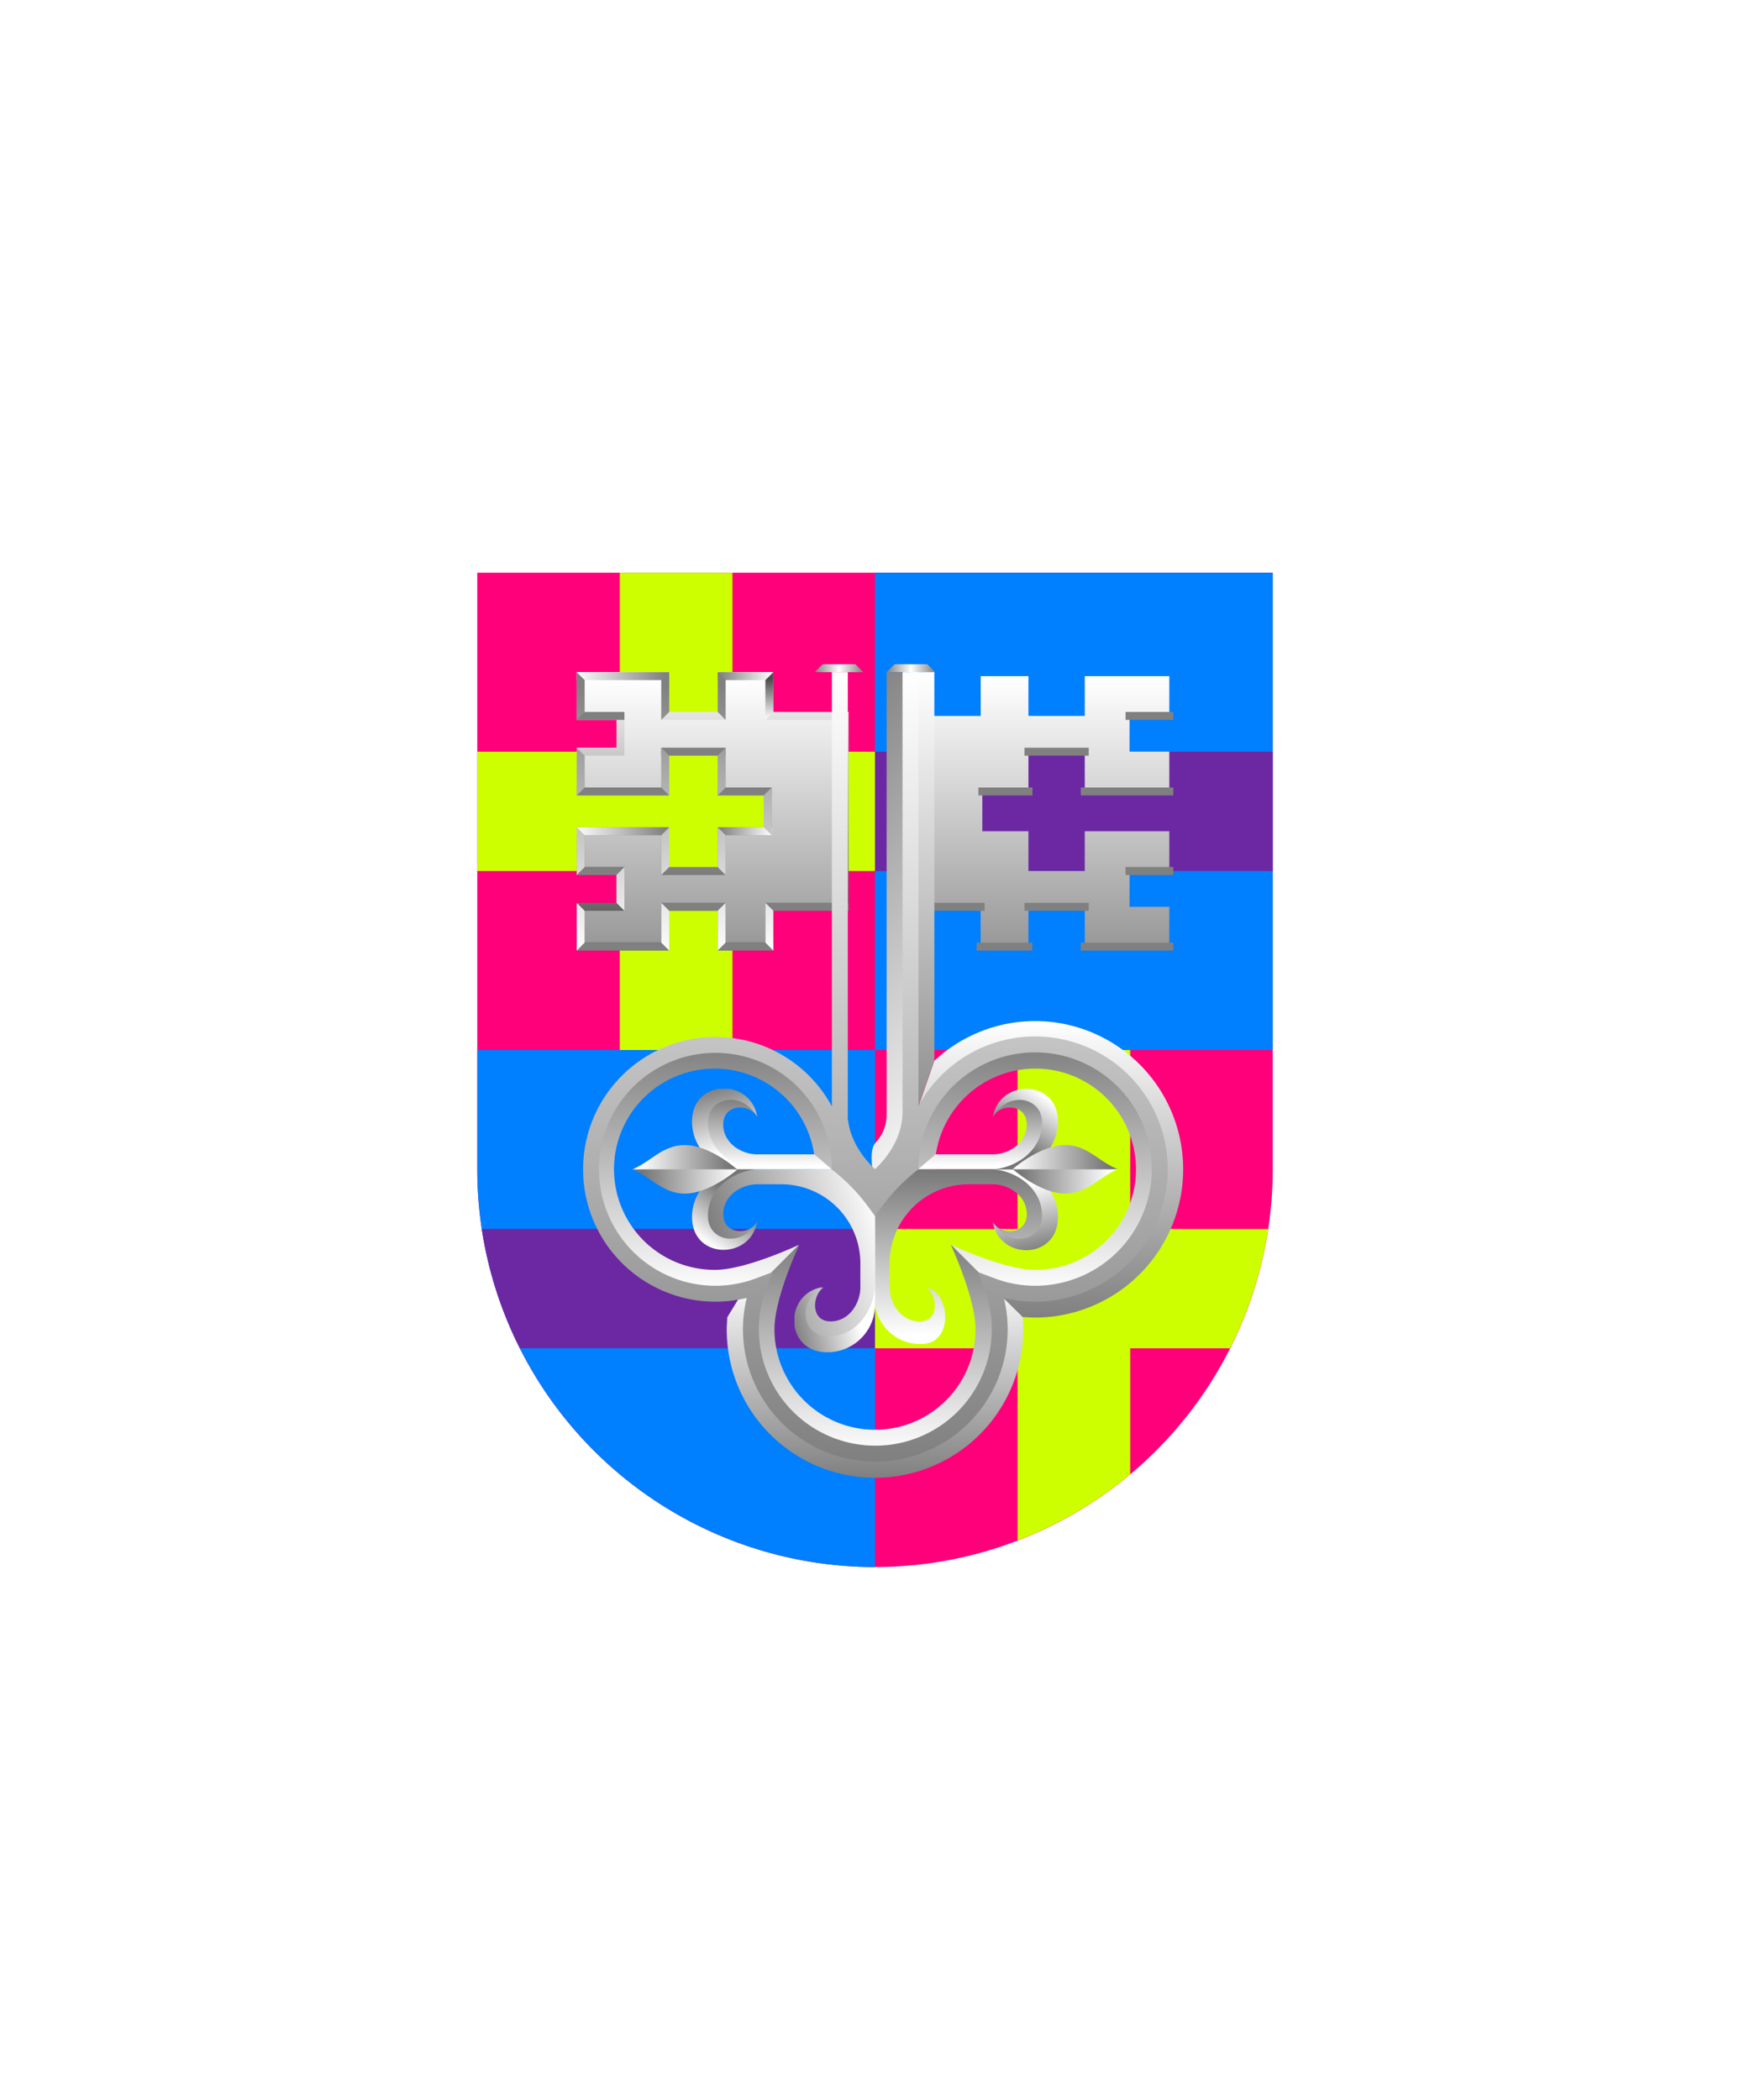
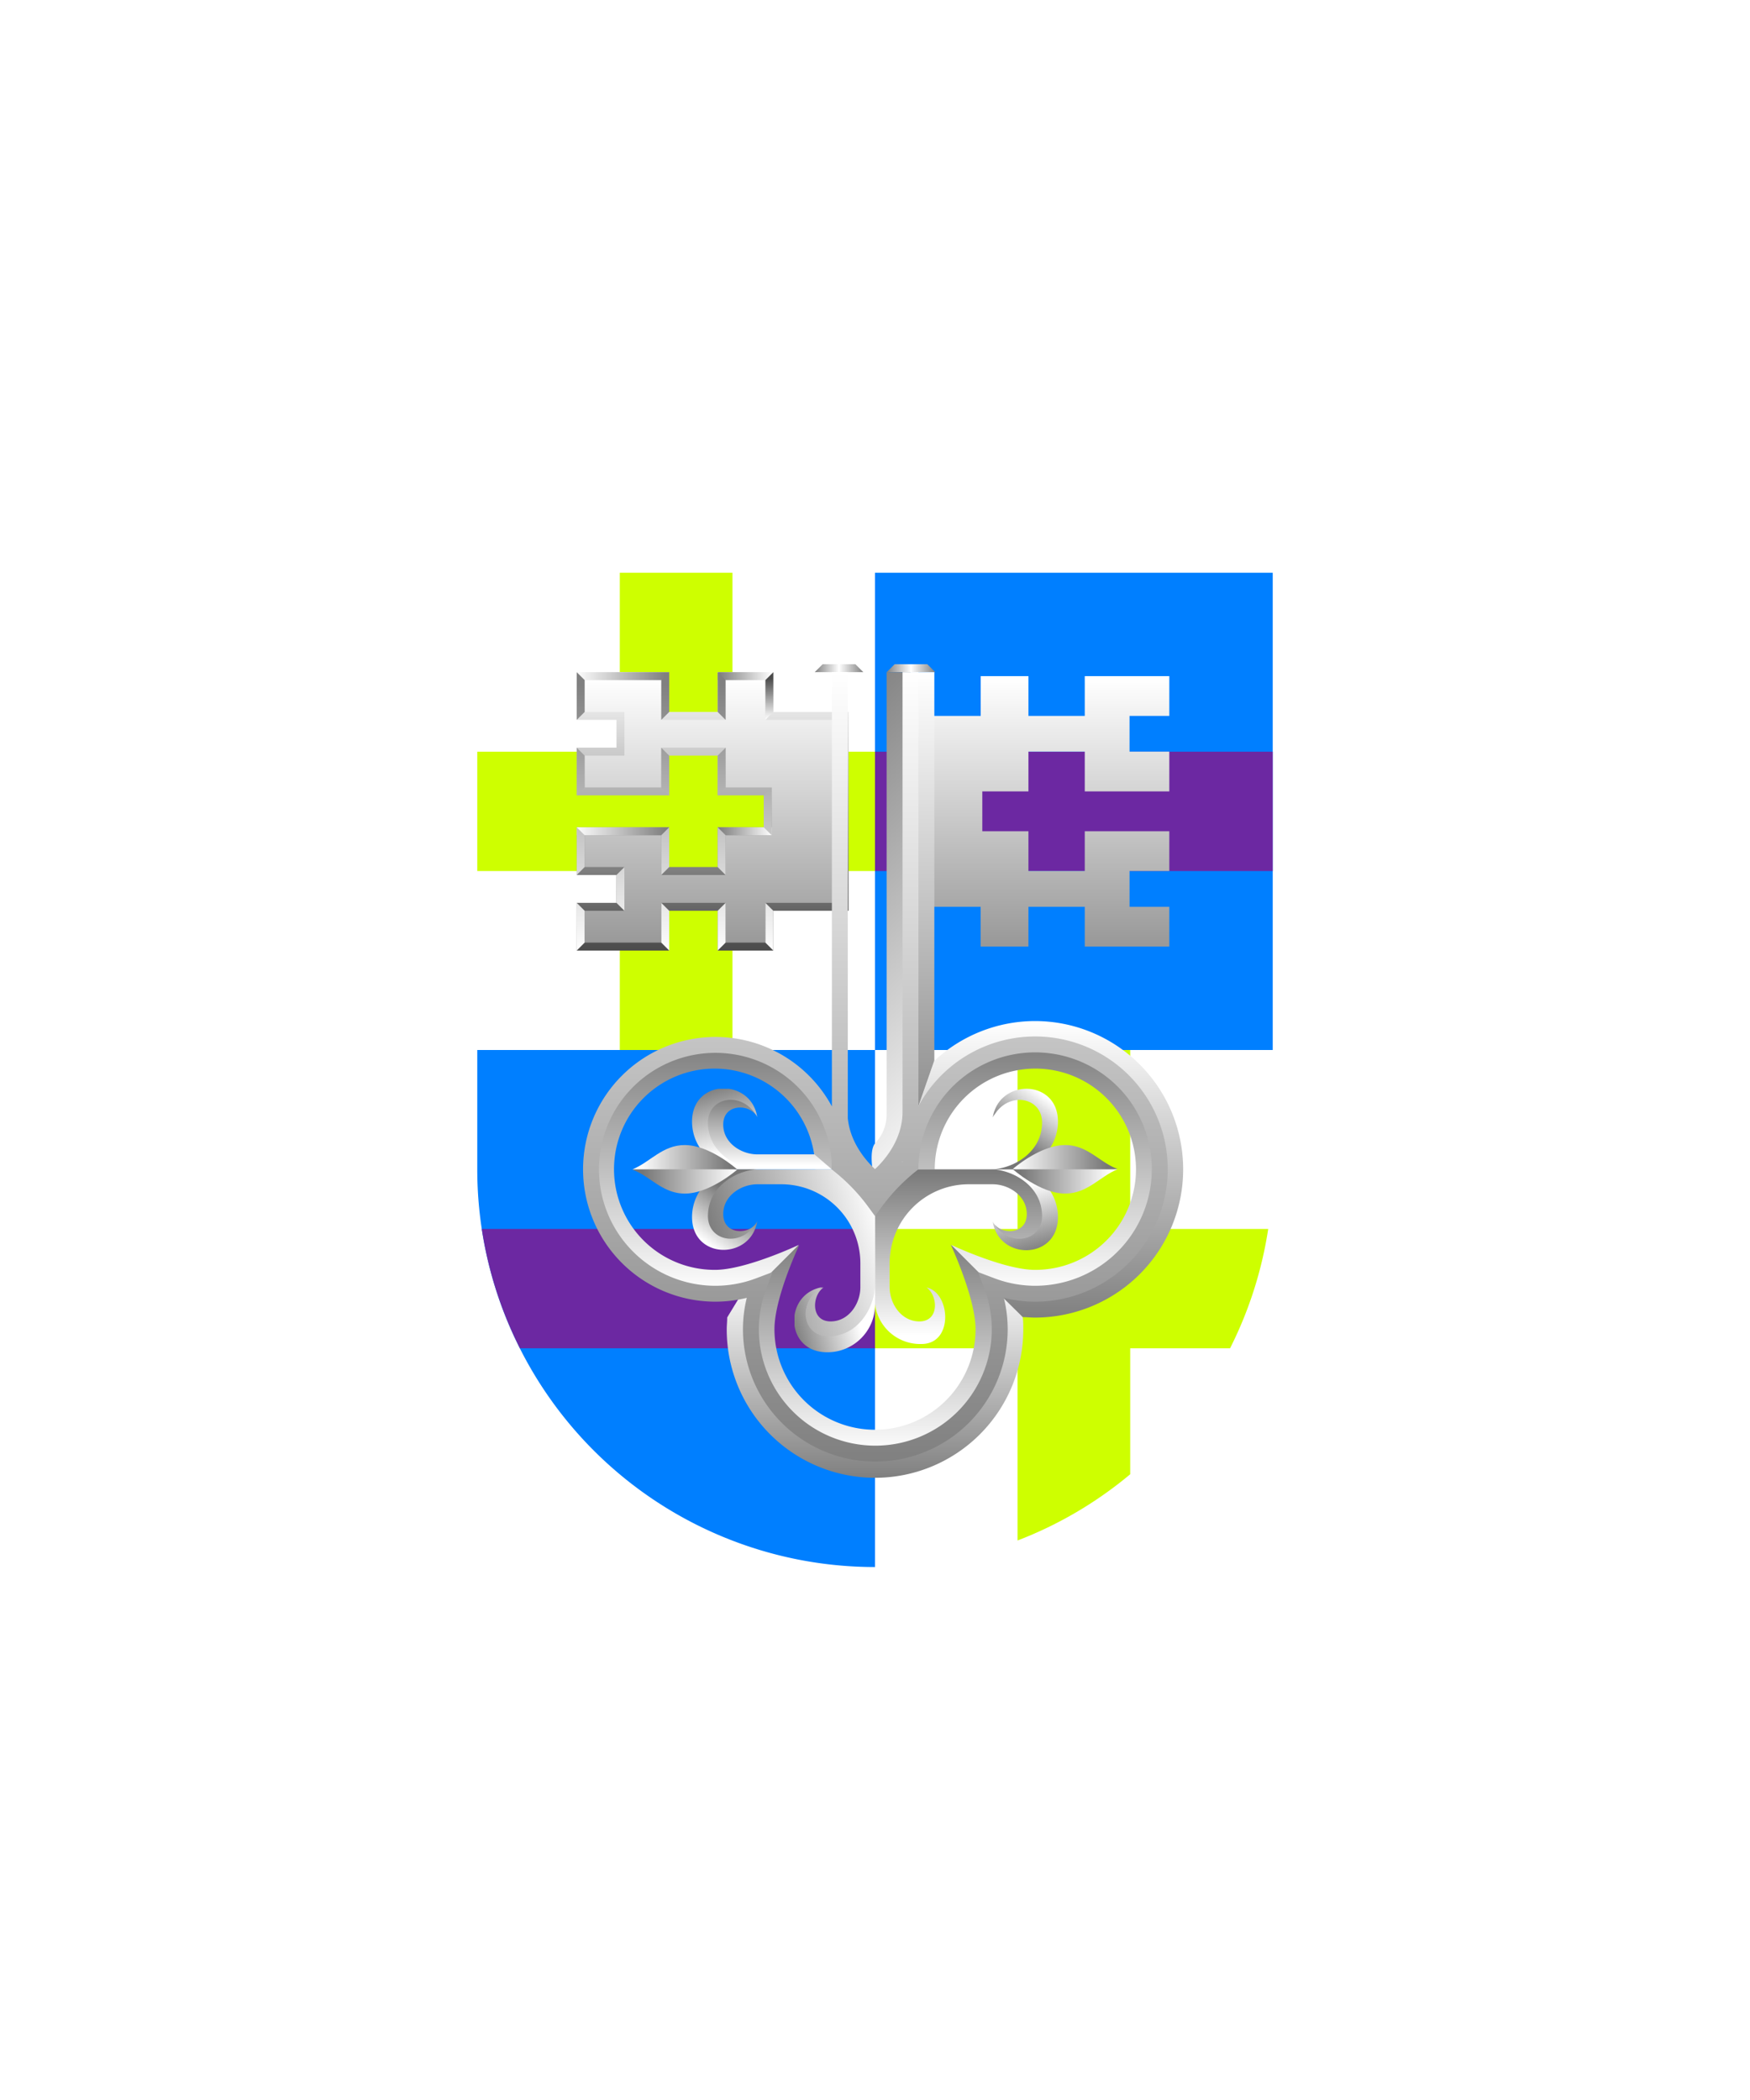
<svg xmlns="http://www.w3.org/2000/svg" xmlns:xlink="http://www.w3.org/1999/xlink" viewBox="0 0 220 264">
-   <path d="M60 72v75a50 50 0 0 0 50 50 50 50 0 0 0 50-50V72Z" fill="#ff007a" />
  <path d="M154.635 169.5h-12.552v15.836a50.02 50.02 0 0 1-14.166 8.328V169.5H110v-15h17.917V132h14.166v22.5h17.349a49.99 49.99 0 0 1-4.797 15ZM77.917 132h14.166v-22.5H110v-15H92.083V72H77.917v22.5H60v15h17.917V132Z" fill="#ceff00" />
  <path d="M110 132v65a50.002 50.002 0 0 1-50-49.985V132h50Zm50-60h-50v60h50V72Z" fill="#007fff" />
  <path d="M60.568 154.5H110v15H65.365a49.993 49.993 0 0 1-4.797-15Zm49.432-45h50v-15h-50v15Z" fill="#6c28a2" />
  <defs>
    <linearGradient gradientTransform="translate(0 -102.38)" gradientUnits="userSpaceOnUse" id="h102-a" x2="6.11" y1="102.88" y2="102.88">
      <stop offset="0" stop-color="gray" />
      <stop offset="0.5" stop-color="#fff" />
      <stop offset="1" stop-color="gray" />
    </linearGradient>
    <linearGradient gradientTransform="matrix(-1, 0, 0, 1, 16425.05, 0)" gradientUnits="userSpaceOnUse" id="h102-b" x1="16404.5" x2="16404.5" y1="46.86" y2="78.14">
      <stop offset="0" stop-color="gray" />
      <stop offset="1" stop-color="#fff" />
    </linearGradient>
    <linearGradient id="h102-c" x1="16402.77" x2="16402.77" xlink:href="#h102-b" y1="81.14" y2="43.86" />
    <linearGradient id="h102-d" x1="16418.67" x2="16418.67" xlink:href="#h102-b" y1="62.5" y2="0" />
    <linearGradient gradientTransform="matrix(1, 0, 0, 1, 0, 0)" id="h102-e" x1="-14.98" x2="21.1" xlink:href="#h102-b" y1="13.77" y2="49.85" />
    <linearGradient gradientTransform="translate(16395.06 -23.9) rotate(90)" gradientUnits="userSpaceOnUse" id="h102-f" x1="36.35" x2="44.82" y1="16391.69" y2="16389.38">
      <stop offset="0" stop-color="#fff" />
      <stop offset="1" stop-color="#767676" />
    </linearGradient>
    <linearGradient id="h102-g" x1="24.87" x2="30.33" xlink:href="#h102-f" y1="16388.22" y2="16392.19" />
    <linearGradient gradientTransform="matrix(0, -1, -1, 0, 16395.06, 9773.87)" id="h102-h" x1="9764.95" x2="9764.95" xlink:href="#h102-f" y1="16392.15" y2="16380.38" />
    <linearGradient gradientTransform="matrix(0, -1, -1, 0, 16395.06, 9773.87)" id="h102-i" x1="9762.23" x2="9762.23" xlink:href="#h102-f" y1="16379.98" y2="16391.29" />
    <linearGradient gradientTransform="matrix(1, 0, 0, -1, 0, 16420)" gradientUnits="userSpaceOnUse" id="h102-j" x1="17.09" x2="17.09" y1="16418.22" y2="16359.36">
      <stop offset="0" stop-color="#fff" />
      <stop offset="1" stop-color="#4b4b4b" />
    </linearGradient>
    <linearGradient gradientTransform="matrix(1, 0, 0, 1, 0, 0)" id="h102-k" x1="17.09" x2="17.09" xlink:href="#h102-j" y1="1" y2="36" />
    <linearGradient gradientTransform="matrix(1, 0, 0, 1, 0, 0)" id="h102-l" x1="11.09" x2="-0.2" xlink:href="#h102-b" y1="11.25" y2="11.25" />
    <linearGradient gradientTransform="matrix(-1, 0, 0, 1, 16387.29, 0)" id="h102-m" x1="16369.23" x2="16362.67" xlink:href="#h102-b" y1="11.25" y2="11.25" />
    <linearGradient gradientUnits="userSpaceOnUse" id="h102-n" x1="17.09" x2="17.09" y1="6" y2="36">
      <stop offset="0" stop-color="gray" />
      <stop offset="1" stop-color="gray" />
    </linearGradient>
    <linearGradient gradientTransform="matrix(1, 0, 0, 1, 0, 0)" id="h102-o" x1="12.36" x2="12.36" xlink:href="#h102-b" y1="2.62" y2="36.59" />
    <linearGradient gradientTransform="matrix(1, 0, 0, 1, 0, 0)" id="h102-p" x1="0.5" x2="0.5" xlink:href="#h102-j" y1="5.93" y2="0.81" />
    <filter id="h102-q" name="shadow">
      <feDropShadow dx="0" dy="2" stdDeviation="0" />
    </filter>
    <linearGradient gradientTransform="matrix(1, 0, 0, 1, 0, 0)" id="h102-r" x1="104.8" x2="105.88" xlink:href="#h102-b" y1="140.38" y2="139.3" />
    <linearGradient gradientTransform="matrix(-1, 0, 0, 1, 220, 0)" id="h102-s" x1="104.8" x2="105.88" xlink:href="#h102-b" y1="140.38" y2="139.3" />
    <linearGradient gradientTransform="matrix(1, 0, 0, 1, 0, 0)" id="h102-t" x1="110" x2="110" xlink:href="#h102-b" y1="185.75" y2="160.62" />
    <linearGradient gradientTransform="matrix(1, 0, 0, 1, 0, 0)" id="h102-u" x1="109.91" x2="109.91" xlink:href="#h102-b" y1="156.53" y2="182.75" />
    <linearGradient gradientTransform="matrix(-1, 0, 0, 1, 220, 0)" id="h102-v" x1="73.63" x2="108.61" xlink:href="#h102-b" y1="113.41" y2="148.39" />
    <linearGradient gradientTransform="matrix(1, 0, 0, 1, 0, 0)" id="h102-w" x1="123.53" x2="123.53" xlink:href="#h102-f" y1="146.57" y2="137.63" />
    <linearGradient gradientTransform="matrix(-1, 0, 0, 1, 220, 0)" id="h102-x" x1="99.07" x2="99.07" xlink:href="#h102-f" y1="167.9" y2="146.63" />
    <linearGradient gradientTransform="translate(0)" id="h102-y" x1="111.09" x2="89.87" xlink:href="#h102-f" y1="154.11" y2="160.69" />
    <linearGradient gradientTransform="matrix(-1, 0, 0, 1, 220, 0)" id="h102-z" x1="123.53" x2="123.53" xlink:href="#h102-f" y1="146.57" y2="137.63" />
    <linearGradient gradientTransform="matrix(1, 0, 0, 1, 0, 0)" id="h102-aa" x1="110" x2="110" xlink:href="#h102-b" y1="183.75" y2="84.5" />
    <symbol id="h102-ac" viewBox="0 0 1 6">
      <polygon fill="url(#h102-p)" points="0 1 0 6 1 5 1 0 0 1" />
    </symbol>
    <symbol id="h102-ad" viewBox="0 0 6.11 1">
      <path d="M0,1,1,0H5.11l1,1Z" fill="url(#h102-a)" />
    </symbol>
    <symbol id="h102-ab" viewBox="0 0 36.03 36">
      <polygon fill="url(#h102-j)" points="18.21 35.5 18.21 30.5 11.13 30.5 11.13 35.5 0.5 35.5 0.5 30.5 5.5 30.5 5.5 26 0.5 26 0.5 21 11.13 21 11.13 26 18.21 26 18.21 21 24.01 21 24.01 15.99 18.21 15.99 18.21 10.99 11.13 10.99 11.13 15.99 0.5 15.99 0.5 10.99 5.5 10.99 5.5 6.5 0.5 6.5 0.5 1.5 11.13 1.5 11.13 6.5 18.21 6.5 18.21 1.5 24.21 1.5 24.21 6.5 33.68 6.5 33.68 30.5 24.22 30.5 24.22 35.5 18.21 35.5" stroke="url(#h102-k)" stroke-miterlimit="10" />
      <path d="M11.63,20.5H0v1H11.63Zm0-19.5H0V2H11.63Z" fill="url(#h102-l)" />
      <path d="M17.75,21.5h6.76v-1H17.75Zm0-19.5h6.76V1H17.75Z" fill="url(#h102-m)" />
-       <path d="M33.68,30.5H24.22M5.5,6.5H.5M11.13,16H.5m17.71-5H11.13M24,16h-5.8M5.5,26H.5m10.63,9.5H.5m17.71-5H11.13m13.09,5h-6" fill="none" stroke="url(#h102-n)" stroke-linecap="square" stroke-miterlimit="10" />
      <path d="M23.72,35V30l1,1v5Zm-.21-18.5v4l1,1v-6ZM1,2V6L0,7V1ZM0,10.5v6l1-1v-4ZM10.63,2V7l1-1V1Zm7.09-1V6l1,1V2Zm-7.09,9.5v5l1,1v-5Zm7.09,1v5l1-1v-5ZM0,20.5v6l1-1v-4Zm5,6V30l1,1V25.5ZM0,30v6l1-1V31Zm10.63-8.5v5l1-1v-5Zm7.09-1v5l1,1v-5ZM10.63,30v5l1,1V31Zm7.09,1v5l1-1V30Z" fill="url(#h102-o)" />
      <use height="6" transform="translate(23.72 1)" width="1" xlink:href="#h102-ac" />
      <use height="1" transform="translate(29.92)" width="6.11" xlink:href="#h102-ad" />
    </symbol>
    <symbol id="h102-ah" viewBox="0 0 39.17 81.14">
      <path d="M36.17,62.5A15.64,15.64,0,0,0,5.4,58.57L4.93,62.5h3A12.65,12.65,0,1,1,20.52,75.14C16.66,75.14,10,72,10,72l5.11,5.11A15.61,15.61,0,0,0,36.17,62.5Z" fill="url(#h102-b)" />
      <path d="M20.52,43.86a18.6,18.6,0,0,0-12.64,5l-2,5.77-.48,4a15.66,15.66,0,1,1,9.66,18.57L19,81.08c.5,0,1,.06,1.52.06a18.64,18.64,0,1,0,0-37.28Z" fill="url(#h102-c)" />
      <path d="M7.88,48.81V0h-3V62.5a15.92,15.92,0,0,1,.52-3.93l.48-4Z" fill="url(#h102-d)" />
      <path d="M1.88,0V55.63A5.21,5.21,0,0,1,.42,59.24c-.71.87-.31,3.26-.31,3.26H4.88V0Z" fill="url(#h102-e)" />
    </symbol>
    <symbol id="h102-aj" viewBox="0 0 15.94 20.24">
      <path d="M6.45,16c0-3.9-3.86-5.88-6.45-5.88H2.79a6,6,0,0,1,5.66,6c0,5.46-7.47,5.46-8.19.56a1.53,1.53,0,0,0,.27.44C2.38,19.92,6.45,19.17,6.45,16Z" fill="url(#h102-f)" />
      <path d="M6.45,4.24c0,3.89-3.86,5.88-6.45,5.88H2.79a6,6,0,0,0,5.66-6C8.45-1.29,1-1.29.26,3.61a1.53,1.53,0,0,1,.27-.44C2.38.32,6.45,1.07,6.45,4.24Z" fill="url(#h102-g)" />
      <path d="M9.36,7.07c-3.16,0-6.57,3-6.57,3a33.41,33.41,0,0,0,13.15,0C13.73,9.29,12.19,7.07,9.36,7.07Z" fill="url(#h102-h)" />
      <path d="M9.36,13.17c-3.16,0-6.57-3.05-6.57-3.05H15.94C13.73,11,12.19,13.17,9.36,13.17Z" fill="url(#h102-i)" />
    </symbol>
  </defs>
  <g filter="url(#h102-q)">
    <path d="M105.34,139.77v.14" fill="none" stroke="url(#h102-r)" stroke-miterlimit="10" stroke-width="2" />
    <path d="M114.66,139.77v.14" fill="none" stroke="url(#h102-s)" stroke-miterlimit="10" stroke-width="2" />
    <path d="M125.64,167.1a15.64,15.64,0,1,1-31.28,0l-.19-6-2.75,4.52c0,.5-.06,1-.06,1.52a18.64,18.64,0,1,0,37.28,0c0-.51,0-1-.06-1.52l-3.71-5Z" fill="url(#h102-t)" />
    <path d="M122.64,167.1a12.64,12.64,0,1,1-25.28,0c0-4,3.11-10.56,3.11-10.57l-6.3,4.53s.19,4.12.19,6a15.64,15.64,0,1,0,31.28,0l-.77-6.48-5.34-4.09S122.64,163.17,122.64,167.1Z" fill="url(#h102-u)" />
    <path d="M114.51,147l.47-3.93a15.92,15.92,0,0,0-.52,3.93Z" fill="url(#h102-v)" />
    <use height="36" transform="translate(72.5 83.5)" width="36.03" xlink:href="#h102-ab" />
    <use height="36" transform="matrix(-1, 0, 0, 1, 147.5, 83.5)" width="36.03" xlink:href="#h102-ab" />
    <use height="81.14" transform="translate(109.58 84.5)" width="39.17" xlink:href="#h102-ah" />
    <use height="81.14" transform="matrix(-1, 0, 0, 1, 110.42, 84.5)" width="39.17" xlink:href="#h102-ah" />
-     <path d="M125.08,140.05c1-1.28,4-1.22,4,1.33,0,2.29-2.24,3.74-4.3,3.74H117.6L115.42,147h13.22a7.39,7.39,0,0,0,3-5.88C131.63,138,127.34,136.06,125.08,140.05Z" fill="url(#h102-w)" />
    <path d="M110,147h17.15c2.6,0,4.71,2.52,4.71,6.41,0,3.18-5.44,4.09-6.78.54,1,1.28,4,1.22,4-1.33,0-2.29-2.24-3.74-4.3-3.74h-3a9.94,9.94,0,0,0-9.94,9.94v3c0,2.06,1.45,4.3,3.74,4.3,2.55,0,2.34-3.28.89-4.26,3,.57,3.49,7.1-.63,7.1a5.72,5.72,0,0,1-5.88-5.7Z" fill="url(#h102-x)" />
    <path d="M110,147H92.85c-2.6,0-4.71,2.52-4.71,6.41,0,3.18,5.44,4.09,6.78.54-1,1.28-4,1.22-4-1.33,0-2.29,2.24-3.74,4.3-3.74h3a9.94,9.94,0,0,1,9.94,9.94v3c0,2.06-1.45,4.3-3.74,4.3-2.55,0-2.34-3.28-.89-4.26-3,.57-3.49,7.1.63,7.1a5.72,5.72,0,0,0,5.88-5.7Z" fill="url(#h102-y)" />
    <path d="M94.92,140.05c-1-1.28-4-1.22-4,1.33,0,2.29,2.24,3.74,4.3,3.74h7.17l2.18,1.88H91.36a7.39,7.39,0,0,1-3-5.88C88.37,138,92.66,136.06,94.92,140.05Z" fill="url(#h102-z)" />
    <use height="20.24" transform="translate(124.55 136.88)" width="15.94" xlink:href="#h102-aj" />
    <use height="20.24" transform="translate(120.12 161.55) rotate(90)" width="15.94" xlink:href="#h102-aj" />
    <use height="20.24" transform="translate(95.45 157.12) rotate(180)" width="15.94" xlink:href="#h102-aj" />
    <path d="M110,151.18a24.5,24.5,0,0,1,4.46-4.67v-6.74c0,5.23-4.46,8.52-4.46,8.52s-4.46-3.29-4.46-8.52v6.74A24.5,24.5,0,0,1,110,151.18Zm4.46-66.68,0,62.5a15.67,15.67,0,1,1,15.68,15.64,15.47,15.47,0,0,1-5.46-1,15.47,15.47,0,0,1,1,5.46,15.64,15.64,0,1,1-31.28,0,15.47,15.47,0,0,1,1-5.46,15.47,15.47,0,0,1-5.46,1A15.64,15.64,0,1,1,105.58,147l0-62.5" fill="none" stroke="url(#h102-aa)" stroke-miterlimit="10" stroke-width="2" />
  </g>
</svg>